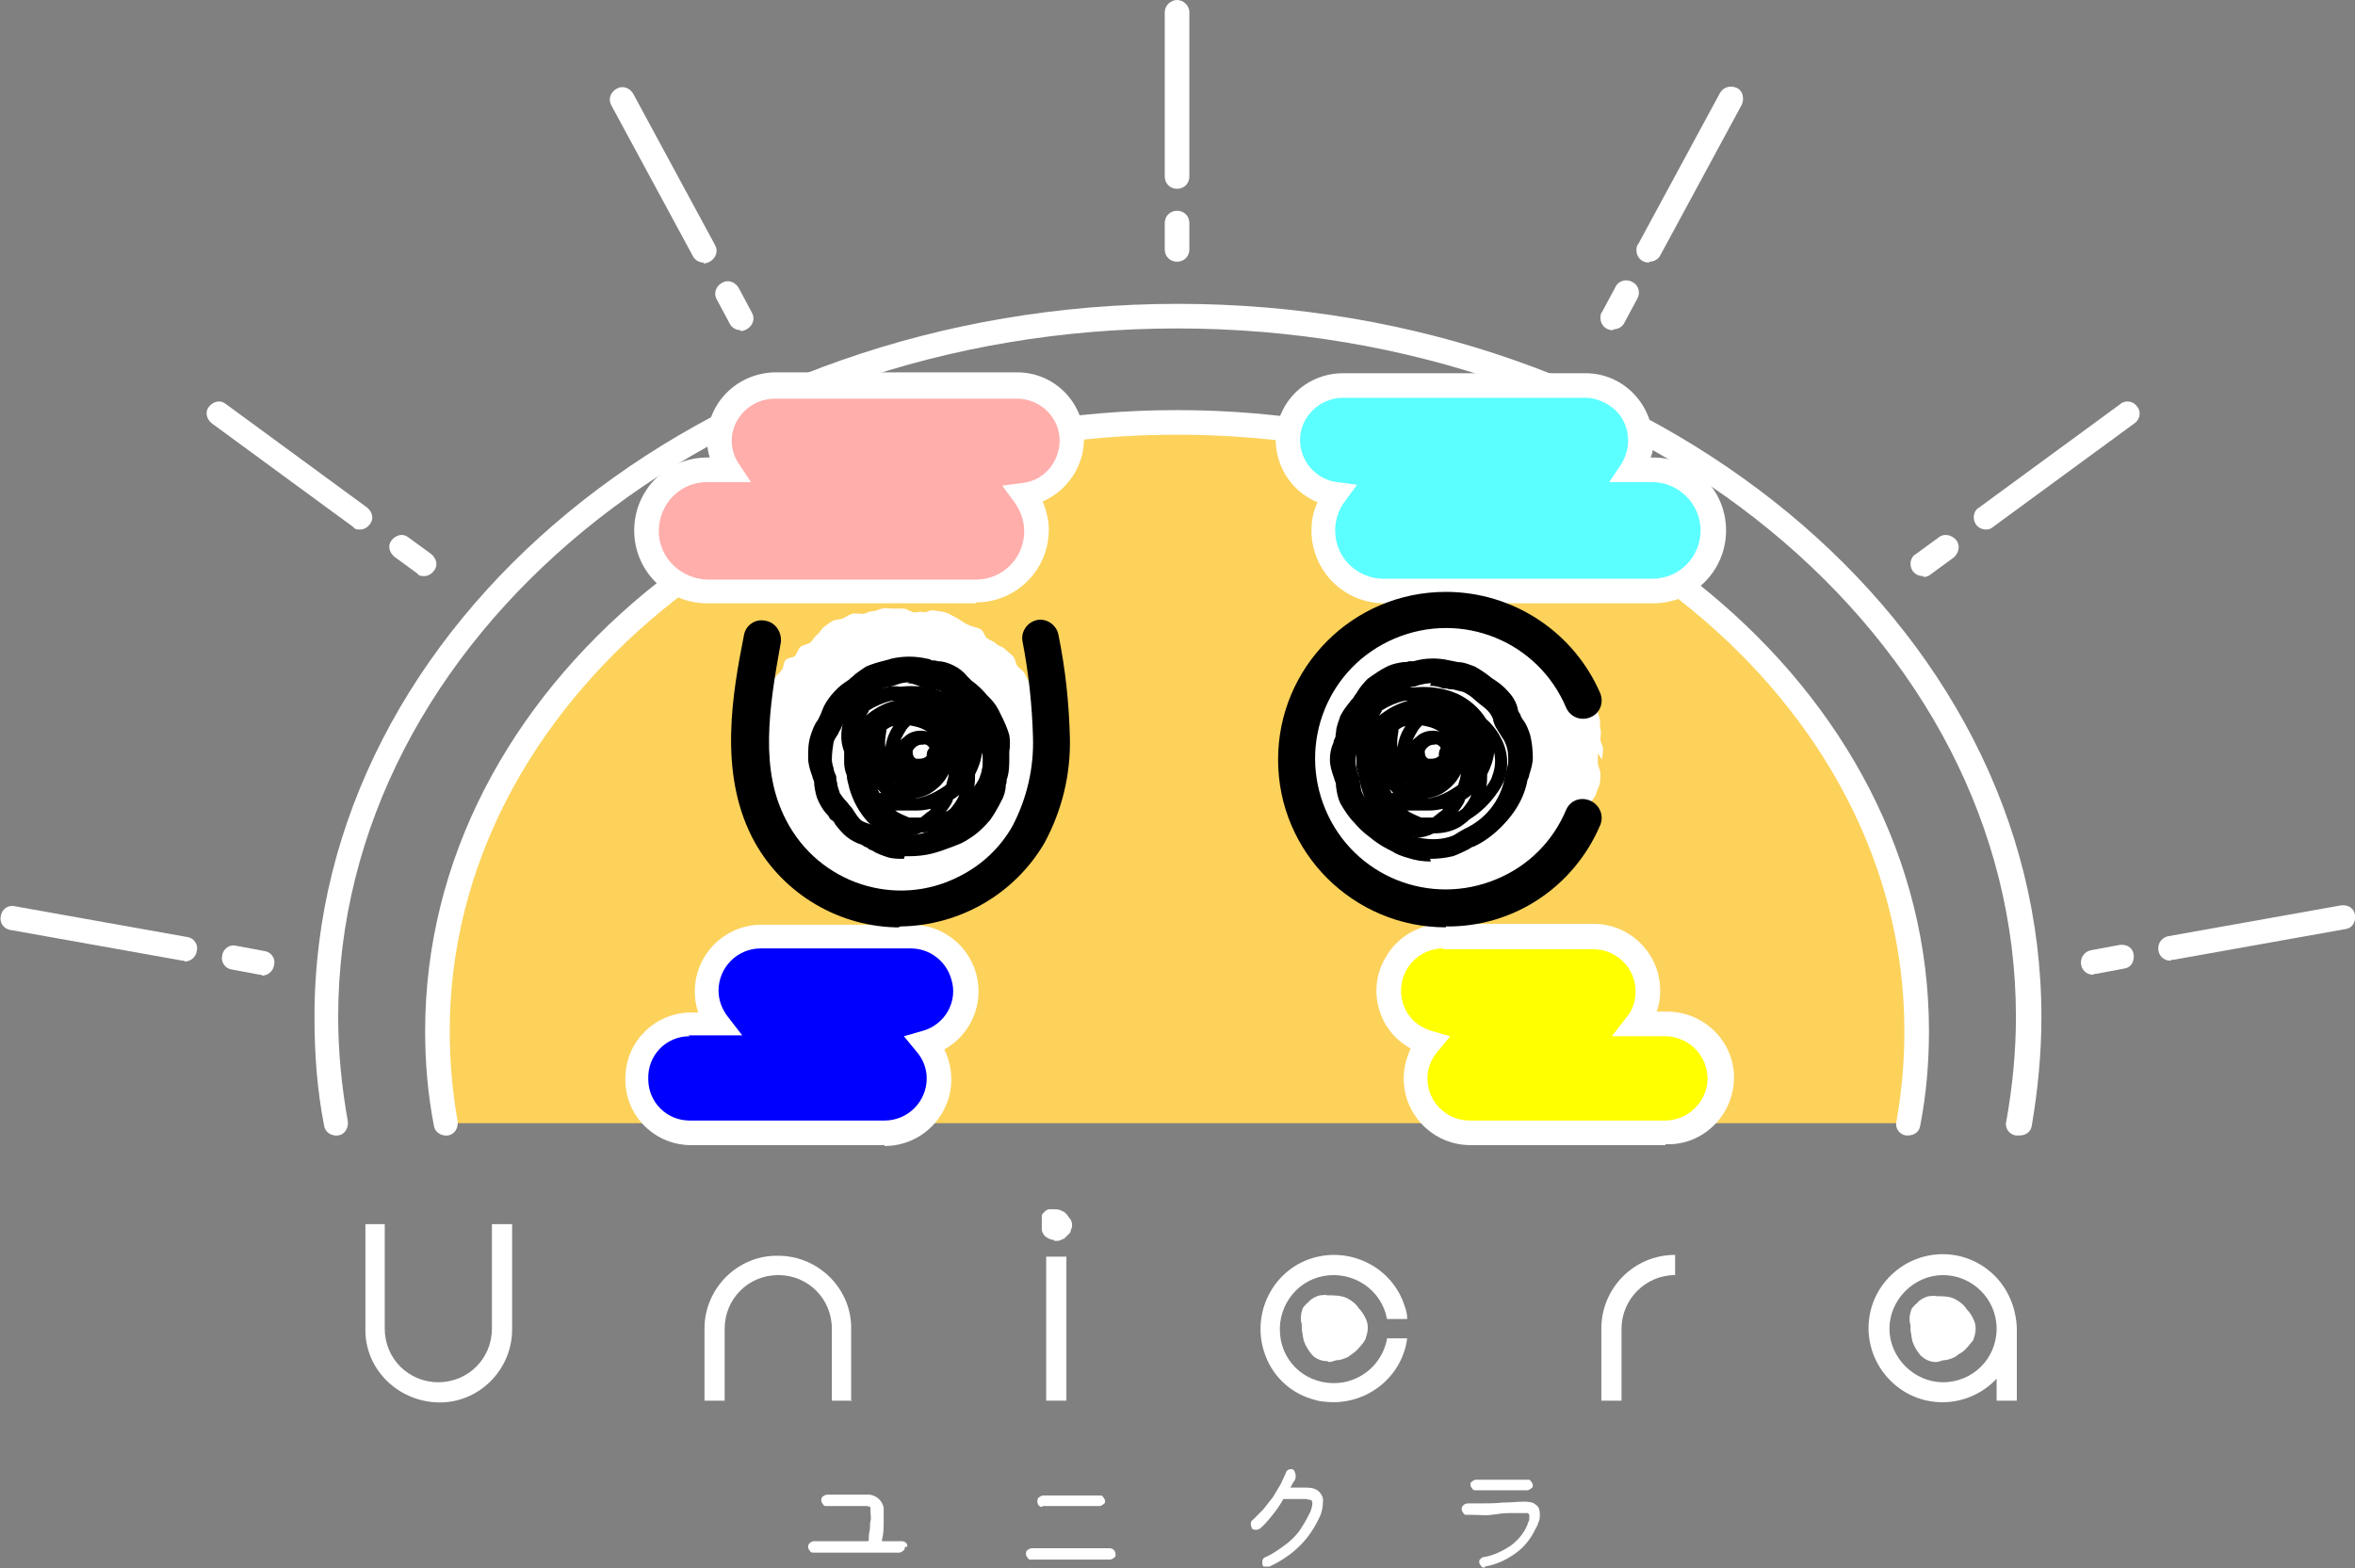
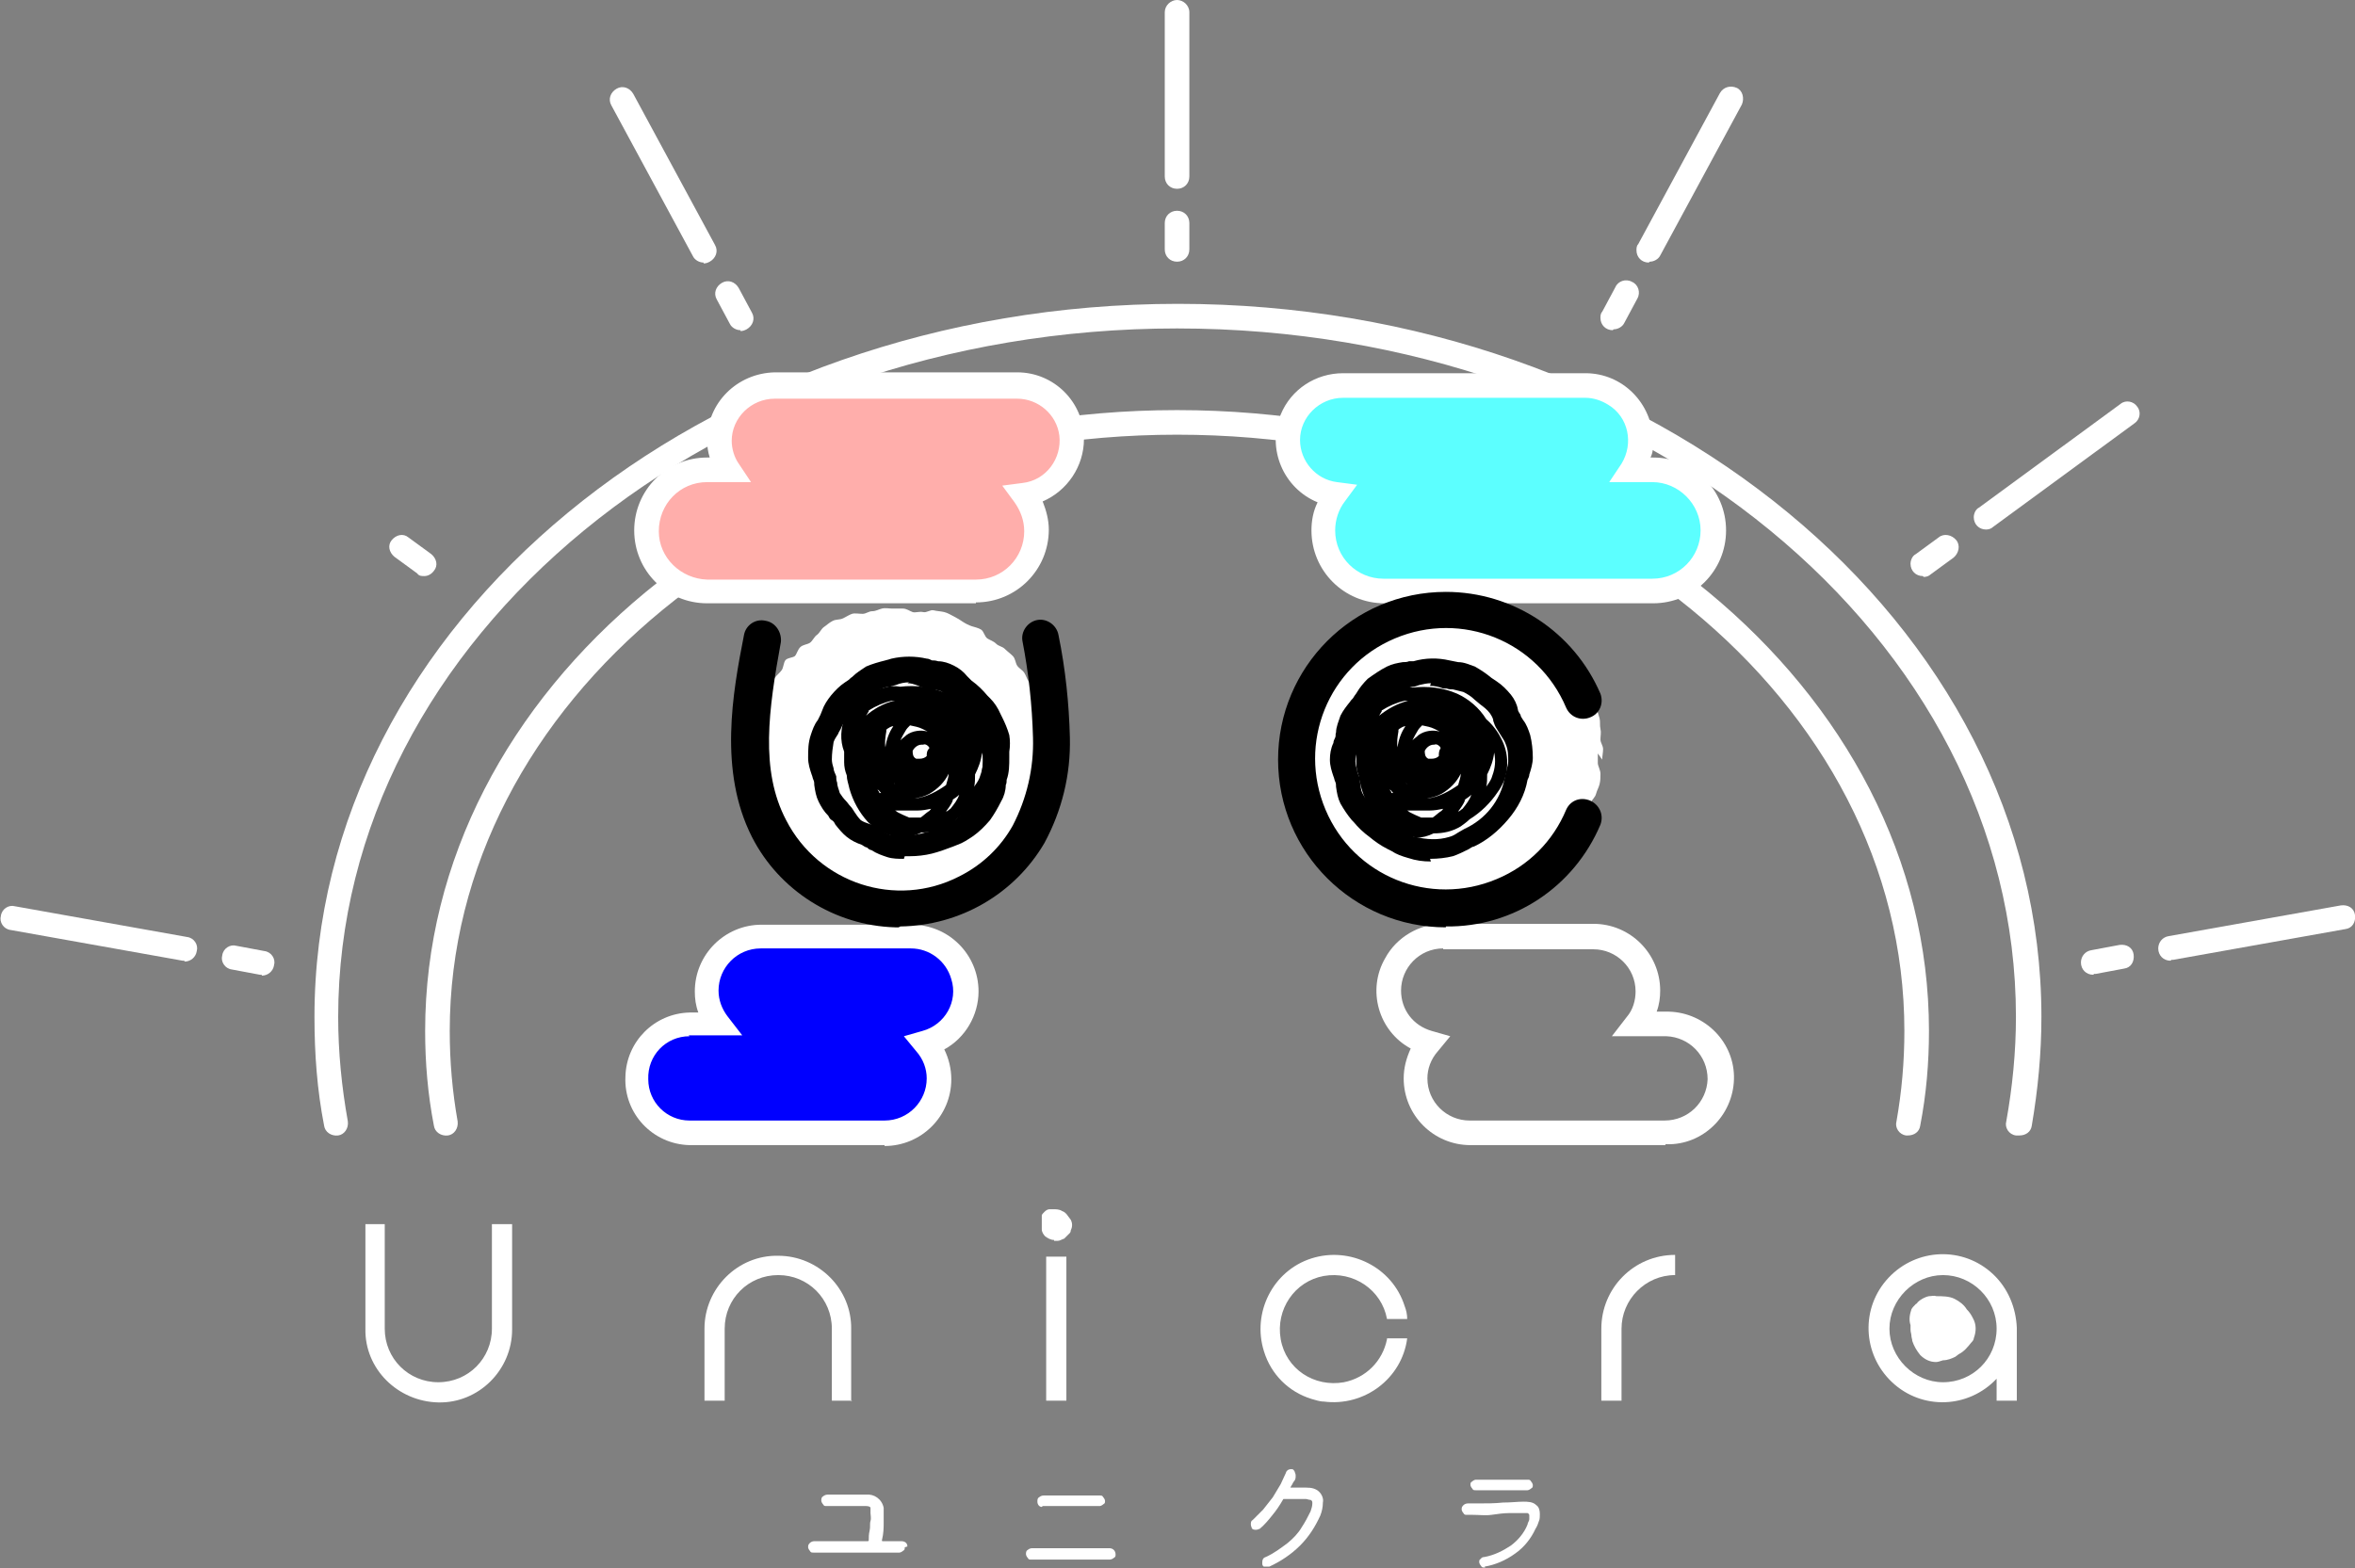
<svg xmlns="http://www.w3.org/2000/svg" id="_グループ_28" data-name="グループ_28" version="1.1" viewBox="0 0 268.1 178.6">
  <rect x="0" y="0" width="268.1" height="178.6" fill="#808080" stroke="none" />
  <defs>
    <style>
      .st0 {
        fill: #ffaeab;
      }

      .st1 {
        fill: blue;
      }

      .st2 {
        fill: #fff;
      }

      .st3 {
        fill: #ff0;
      }

      .st4 {
        fill: #5cffff;
      }

      .st5 {
        fill: #fcd25b;
      }
    </style>
  </defs>
  <g id="_グループ_16" data-name="グループ_16">
    <path id="_パス_101" data-name="パス_101" class="st2" d="M229.8,129.3c0,0-.2,0-.3,0-.8-.1-1.3-.9-1.1-1.6.7-3.9,1.1-7.9,1.1-11.9,0-43.2-42.8-78.4-95.5-78.4S38.5,72.6,38.5,115.8c0,4,.4,8,1.1,11.9.1.8-.4,1.5-1.1,1.6-.8.1-1.5-.4-1.6-1.1-.8-4.1-1.1-8.2-1.1-12.4,0-44.8,44.1-81.2,98.3-81.2s98.3,36.4,98.3,81.2c0,4.2-.4,8.3-1.1,12.4-.1.7-.7,1.1-1.4,1.1" />
-     <path id="_パス_102" data-name="パス_102" class="st5" d="M217.3,127.9c.6-3.5,1-7,1-10.6,0-38.3-37.7-69.3-84.2-69.3s-84.2,31-84.2,69.3c0,3.5.3,7.1,1,10.6" />
    <path id="_パス_103" data-name="パス_103" class="st2" d="M217.3,129.3c0,0-.2,0-.3,0-.8-.1-1.3-.9-1.1-1.6,0,0,0,0,0,0,.6-3.4.9-6.8.9-10.3,0-37.5-37.1-67.9-82.8-67.9s-82.8,30.5-82.8,67.9c0,3.5.3,6.9.9,10.3.1.8-.4,1.5-1.1,1.6-.8.1-1.5-.4-1.6-1.1h0c-.7-3.6-1-7.2-1-10.8,0-39,38.4-70.7,85.6-70.7s85.6,31.7,85.6,70.7c0,3.6-.3,7.2-1,10.8-.1.7-.7,1.1-1.4,1.1" />
    <path id="_パス_104" data-name="パス_104" class="st0" d="M122.1,50.1c0-3.5-2.8-6.3-6.3-6.3h-27.6c-3.4,0-6.3,2.8-6.3,6.2,0,1.2.3,2.4,1,3.4h-2.4c-3.8,0-6.9,3.1-6.9,6.9s3.1,6.9,6.9,6.9h30.6c3.8,0,6.9-3.1,6.9-6.9,0-1.5-.5-2.9-1.4-4.1,3.1-.4,5.4-3,5.4-6.2" />
    <path id="_パス_105" data-name="パス_105" class="st2" d="M111.1,68.7h-30.6c-4.6,0-8.3-3.7-8.3-8.3,0-4.6,3.7-8.3,8.3-8.3h.3c-.2-.6-.3-1.3-.3-2,0-4.2,3.4-7.6,7.7-7.7h27.6c4.2,0,7.6,3.4,7.6,7.6,0,3.1-1.9,5.9-4.7,7.1.4,1,.7,2.1.7,3.2,0,4.6-3.7,8.3-8.3,8.3M80.5,54.9c-3.1,0-5.5,2.5-5.5,5.6,0,3,2.5,5.4,5.5,5.5h30.6c3.1,0,5.5-2.5,5.5-5.5,0-1.2-.4-2.3-1.1-3.3l-1.4-1.9,2.3-.3c2.7-.3,4.5-2.8,4.2-5.4-.3-2.4-2.4-4.2-4.8-4.2h-27.6c-2.7,0-4.9,2.2-4.9,4.8,0,.9.3,1.9.8,2.6l1.4,2.1h-4.9Z" />
    <path id="_パス_106" data-name="パス_106" class="st4" d="M188.2,53.5h-2.4c1.9-2.9,1-6.8-1.9-8.6-1-.6-2.2-1-3.4-1h-27.6c-3.4,0-6.3,2.8-6.3,6.2,0,3.1,2.3,5.8,5.4,6.2-2.3,3.1-1.6,7.4,1.4,9.6,1.2.9,2.6,1.4,4.1,1.4h30.6c3.8,0,6.9-3.1,6.9-6.9s-3.1-6.9-6.9-6.9" />
    <path id="_パス_107" data-name="パス_107" class="st2" d="M188.2,68.7h-30.6c-4.6,0-8.3-3.7-8.3-8.3,0-1.1.2-2.2.7-3.2-3.9-1.6-5.8-6.1-4.2-10,1.2-2.9,4-4.7,7.1-4.7h27.6c4.2,0,7.6,3.4,7.7,7.7,0,.7,0,1.3-.3,1.9h.3c4.6,0,8.3,3.7,8.3,8.3,0,4.6-3.7,8.3-8.3,8.3h0M152.9,45.3c-2.7,0-4.9,2.2-4.9,4.8,0,2.4,1.8,4.5,4.2,4.8l2.3.3-1.4,1.9c-.7.9-1.1,2.1-1.1,3.3,0,3.1,2.5,5.5,5.5,5.5h30.6c3.1,0,5.5-2.5,5.5-5.5,0-3-2.5-5.5-5.5-5.5h-4.9l1.4-2.1c1.4-2.3.8-5.3-1.5-6.7-.8-.5-1.7-.8-2.6-.8h-27.6Z" />
    <path id="_パス_108" data-name="パス_108" class="st2" d="M119,85.8c0,.4,0,.8,0,1.1s.3.8.3,1.2,0,.8-.1,1.2-.3.7-.4,1.1-.5.7-.6,1-.4.7-.5,1-.2.7-.4,1.1-.2.8-.4,1.1-.7.4-.9.8,0,.9-.3,1.2-.8.3-1.1.6-.3.8-.5,1.1-.8.2-1.1.5-.3.9-.6,1.1-.6.5-1,.7-.9,0-1.2.2-.6.6-.9.8-.8,0-1.2.2-.6.6-1,.7-.8,0-1.2,0-.7.4-1.1.4-.8-.4-1.2-.4-.7.5-1.1.5-.8-.5-1.1-.6-.8,0-1.1,0-.8.1-1.2,0-.8,0-1.2,0-.6-.7-.9-.8-.8-.1-1.1-.3-.8-.1-1.1-.3-.6-.5-.9-.7-.8-.2-1.1-.4-.4-.7-.7-.9-.5-.6-.8-.9-.7-.4-1-.7-.6-.5-.8-.8-.2-.8-.4-1.1-.7-.4-.9-.8-.4-.7-.5-1-.4-.7-.5-1,0-.8-.1-1.2-.4-.7-.5-1-.3-.7-.3-1.1.1-.8,0-1.2-.3-.7-.3-1.1-.2-.8-.2-1.1.3-.8.4-1.1,0-.8,0-1.1-.1-.8,0-1.2,0-.8.2-1.2.1-.8.2-1.1.3-.7.5-1.1.3-.7.5-1,.4-.7.6-1,.6-.6.8-.9.2-.8.4-1.1.9-.3,1.1-.5.3-.7.6-1,.8-.3,1.1-.5c.3-.2.5-.7.8-.9s.5-.7.8-.9.6-.5,1-.7.8-.1,1.2-.3.7-.4,1-.5.8,0,1.2,0,.7-.3,1.1-.3.7-.2,1.1-.3.8,0,1.2,0,.8,0,1.2,0,.8.3,1.1.4.8-.1,1.2,0,.8-.3,1.2-.2.8.1,1.2.2.7.3,1.1.5.7.4,1,.6.7.4,1,.5.8.2,1.1.4.4.8.7,1,.7.3,1,.6.7.3,1,.6.6.5.9.8.3.8.5,1.1.6.5.8.8.3.7.5,1,.8.4,1,.8.3.7.5,1.1,0,.8.2,1.2.3.7.4,1.1,0,.8.1,1.2,0,.8,0,1.2.3.7.3,1.1-.1.8-.1,1.2" />
    <path id="_パス_109" data-name="パス_109" class="st2" d="M41.5,139.4h2.3v11.9c0,3.4,2.7,6.1,6.1,6.1s6.1-2.7,6.1-6.1v-11.9h2.3v12c0,4.6-3.8,8.4-8.4,8.3s-8.4-3.8-8.3-8.4v-11.9Z" />
    <path id="_パス_110" data-name="パス_110" class="st2" d="M97,159.5h-2.3v-8.2c0-3.4-2.7-6.1-6.1-6.1s-6.1,2.7-6.1,6.1v8.2h-2.3v-8.2c0-4.6,3.8-8.4,8.4-8.3,4.6,0,8.4,3.8,8.3,8.4v8.2Z" />
    <rect id="_長方形_18" data-name="長方形_18" class="st2" x="119.1" y="143.1" width="2.3" height="16.4" />
    <path id="_パス_111" data-name="パス_111" class="st2" d="M157.9,152.4h2.3c-.6,4.6-4.9,7.8-9.5,7.2-.5,0-1-.2-1.4-.3-2.6-.8-4.6-2.8-5.4-5.4-1.4-4.4,1-9.2,5.4-10.6,4.4-1.4,9.2,1,10.6,5.4.2.5.3,1,.3,1.5h-2.3c-.6-3.3-3.8-5.5-7.2-4.9-3.3.6-5.5,3.8-4.9,7.2s3.8,5.5,7.2,4.9c2.5-.5,4.4-2.4,4.9-4.9" />
    <path id="_パス_112" data-name="パス_112" class="st2" d="M190.7,142.9v2.3c-3.4,0-6.1,2.8-6.1,6.1v8.2h-2.3v-8.2c0-4.6,3.7-8.4,8.4-8.4" />
    <path id="_パス_113" data-name="パス_113" class="st2" d="M229.6,159.5h-2.3v-2.5c-3.2,3.4-8.5,3.6-11.9.4-3.4-3.2-3.6-8.5-.4-11.9,3.2-3.4,8.5-3.6,11.9-.4,1.7,1.6,2.6,3.8,2.7,6.1v8.2ZM227.3,151.3c0-3.4-2.8-6.1-6.1-6.1s-6.1,2.8-6.1,6.1,2.8,6.1,6.1,6.1h0c3.4,0,6.1-2.7,6.1-6.1,0,0,0,0,0,0" />
    <path id="_パス_114" data-name="パス_114" class="st2" d="M103,176.2c0,.2,0,.3-.2.4-.1.1-.3.2-.4.2-.4,0-.8,0-1.4,0s-1.2,0-1.9,0-1.4,0-2.2,0-1.4,0-2.1,0-.8,0-1.2,0c-.4,0-.7,0-1,0-.2,0-.3,0-.4-.2-.1-.1-.2-.3-.2-.4,0-.2,0-.3.2-.5.1-.1.3-.2.5-.2.3,0,.5,0,.9,0h1.1c.6,0,1.3,0,2,0,.7,0,1.4,0,2.1,0,0,0,.1,0,.1-.1,0-.3,0-.7.1-1.1s0-.8.1-1.1,0-.7,0-.9c0-.2,0-.4,0-.6,0-.1-.2-.2-.5-.2h0s0,0-.1,0c-.2,0-.5,0-.9,0s-.9,0-1.3,0-1,0-1.4,0h-.4c-.1,0-.2,0-.4,0-.2,0-.3,0-.4-.2-.1-.1-.2-.3-.2-.4,0-.2,0-.4.2-.5.1-.1.3-.2.5-.2.1,0,.3,0,.4,0h.5c.4,0,.8,0,1.3,0,.4,0,.8,0,1.2,0,.4,0,.6,0,.8,0,0,0,0,0,.1,0,0,0,0,0,.1,0,.9-.1,1.8.5,2,1.5,0,.2,0,.3,0,.5,0,.3,0,.7,0,1.2,0,.5,0,1.2-.2,2h0c0,.1,0,.1.1.1h1.2c.4,0,.7,0,.9,0,.4,0,.7.2.7.6,0,0,0,0,0,0" />
    <path id="_パス_115" data-name="パス_115" class="st2" d="M117.4,177.6c-.2,0-.3,0-.4-.2-.1-.1-.2-.3-.2-.4,0-.2,0-.4.2-.5.1-.1.3-.2.5-.2.3,0,.7,0,1.1,0s.9,0,1.4,0,1.1,0,1.7,0,1.2,0,1.7,0,1.1,0,1.6,0,.9,0,1.3,0c.4,0,.7.3.7.7,0,.2,0,.3-.2.4-.1.1-.3.2-.5.2-1.5,0-2.8,0-3.9,0-1.2,0-2.2,0-3.1,0s-.8,0-1.1,0-.7,0-1,0M118.6,171.6c-.3,0-.5-.3-.5-.6,0-.2,0-.4.2-.5.1-.1.3-.2.5-.2.5,0,1,0,1.6,0s1.1,0,1.7,0h1.7c.5,0,1,0,1.4,0,.2,0,.3,0,.4.2.1.1.2.3.2.4,0,.2,0,.3-.2.4-.1.1-.3.2-.4.2-.4,0-.9,0-1.4,0s-1.1,0-1.7,0-1.2,0-1.7,0-.6,0-.9,0-.5,0-.8,0" />
    <path id="_パス_116" data-name="パス_116" class="st2" d="M146.9,169.4s0,0,0,0c0,0,0,0,.1,0h1.7c.6,0,1.1.1,1.5.5.3.3.5.8.4,1.2,0,.5-.1,1-.3,1.5-.6,1.3-1.3,2.4-2.3,3.4-1,1-2.2,1.8-3.5,2.4-.2,0-.4,0-.6,0-.1,0-.2-.2-.2-.3,0,0,0-.2,0-.2,0-.3.1-.5.4-.6.9-.4,1.7-1,2.5-1.6.6-.5,1.2-1.1,1.6-1.8.4-.6.7-1.2,1-1.8.1-.3.2-.6.2-.9,0-.2,0-.3-.2-.4-.2,0-.4-.1-.5-.1h-2.4c0,0-.1,0-.2,0-.4.7-.8,1.3-1.3,1.9-.4.5-.9,1.1-1.4,1.5-.1,0-.2.1-.4.1-.2,0-.4,0-.5-.2,0-.1-.1-.2-.1-.4,0-.2,0-.4.2-.5.4-.4.8-.8,1.2-1.2.4-.5.7-.9,1.1-1.4.3-.5.6-1,.9-1.5.2-.4.4-.9.6-1.3,0-.1.1-.2.2-.3,0,0,.2-.1.3-.1,0,0,0,0,.1,0,0,0,0,0,.1,0,.1,0,.2.1.3.3,0,.1.1.2.1.4,0,0,0,.2,0,.2,0,.2-.1.4-.2.5s-.2.4-.3.5" />
    <path id="_パス_117" data-name="パス_117" class="st2" d="M169.1,178.5s0,0-.1,0c-.2,0-.3,0-.4-.2-.1-.1-.2-.3-.2-.4,0-.2,0-.3.2-.4,0-.1.2-.2.4-.2,1.1-.2,2.1-.7,3-1.3.8-.6,1.5-1.4,1.9-2.4,0-.2.2-.4.2-.6,0-.1,0-.2,0-.4,0-.1,0-.2-.2-.3-.2,0-.4,0-.7,0-.4,0-.8,0-1.4,0s-1.3.1-2,.2-1.4,0-2.2,0-.2,0-.3,0c0,0-.2,0-.3,0-.2,0-.3,0-.4-.2-.1-.1-.2-.3-.2-.4,0-.2,0-.3.2-.5.1-.1.3-.2.5-.2.2,0,.4,0,.6,0s.4,0,.5,0c1,0,2,0,2.9-.1.9,0,1.7-.1,2.3-.1.5,0,1.1,0,1.5.4.3.2.4.6.4,1,0,.3,0,.6-.1.8-.1.3-.2.6-.4.9-.5,1.1-1.3,2.1-2.3,2.8-1.1.8-2.3,1.3-3.5,1.5M173.9,169.7h-5.9c-.2,0-.3,0-.4-.2-.1-.1-.2-.3-.2-.4,0-.2,0-.3.2-.4.1-.1.3-.2.4-.2h5.9c.2,0,.3,0,.4.2.1.1.2.3.2.4,0,.2,0,.3-.2.4-.1.1-.3.2-.4.2" />
    <path id="_パス_118" data-name="パス_118" class="st1" d="M103.7,106.6h-17.1c-3.4,0-6.2,2.7-6.2,6.1,0,1.4.5,2.7,1.3,3.8h-3.3c-3.4,0-6.2,2.8-6.2,6.2s2.8,6.2,6.2,6.2h22.2c3.4,0,6.2-2.7,6.2-6.1,0-1.5-.5-3-1.5-4.1,3.3-.9,5.3-4.3,4.4-7.6-.7-2.7-3.2-4.6-6-4.6" />
    <path id="_パス_119" data-name="パス_119" class="st2" d="M100.7,130.4h-22.2c-4.2-.1-7.5-3.6-7.3-7.8.1-4,3.3-7.2,7.3-7.3h1c-.3-.8-.4-1.6-.4-2.4,0-4.2,3.4-7.6,7.6-7.6h17.1c4.2,0,7.6,3.4,7.6,7.6,0,2.7-1.5,5.3-3.9,6.6.5,1,.8,2.2.8,3.4,0,4.2-3.4,7.6-7.6,7.6M78.5,118c-2.7,0-4.8,2.2-4.7,4.9,0,2.6,2.1,4.7,4.7,4.7h22.2c2.7,0,4.8-2.2,4.8-4.8,0-1.1-.4-2.2-1.2-3.1l-1.4-1.7,2.1-.6c2.6-.7,4.1-3.4,3.3-5.9-.6-2.1-2.5-3.5-4.6-3.5h-17.1c-2.7,0-4.8,2.2-4.8,4.8,0,1.1.4,2.1,1,2.9l1.7,2.2h-6.1Z" />
-     <path id="_パス_120" data-name="パス_120" class="st3" d="M189.6,116.6h-3.3c2.1-2.7,1.6-6.6-1.1-8.7-1.1-.9-2.4-1.3-3.8-1.3h-17.1c-3.4,0-6.2,2.8-6.2,6.2,0,2.8,1.9,5.3,4.6,6-2.2,2.6-2,6.5.6,8.7,1.1,1,2.6,1.5,4.1,1.5h22.2c3.4,0,6.2-2.8,6.2-6.2s-2.8-6.2-6.2-6.2" />
    <path id="_パス_121" data-name="パス_121" class="st2" d="M189.6,130.4h-22.2c-4.2,0-7.6-3.4-7.6-7.6,0-1.2.3-2.3.8-3.4-3.7-2-5-6.7-2.9-10.3,1.3-2.4,3.9-3.9,6.6-3.9h17.1c4.2,0,7.6,3.4,7.6,7.6h0c0,.8-.1,1.6-.4,2.4h1c4.2-.1,7.7,3.2,7.8,7.3.1,4.2-3.2,7.7-7.3,7.8-.2,0-.3,0-.5,0M164.3,108c-2.7,0-4.8,2.2-4.8,4.8,0,2.2,1.4,4,3.5,4.6l2.1.6-1.4,1.7c-.8.9-1.2,2-1.2,3.1,0,2.7,2.2,4.8,4.8,4.8h22.2c2.7,0,4.8-2.1,4.9-4.7,0-2.7-2.1-4.8-4.7-4.9,0,0,0,0-.1,0h-6.1l1.7-2.2c.7-.8,1-1.9,1-2.9,0-2.7-2.2-4.8-4.8-4.8h-17.1Z" />
    <path id="_パス_122" data-name="パス_122" class="st2" d="M113.4,86.5c0,.4,0,.8,0,1.2,0,.4,0,.8,0,1.2,0,.4-.2.8-.3,1.2-.2.4-.4.7-.6,1.1-.2.3-.5.6-.8.9-.2.3-.5.6-.8.9-.3.3-.5.6-.8.9-.3.3-.6.6-.9.8-.4.2-.7.3-1.1.4-.4.2-.6.6-1,.7-.4,0-.8.1-1.2.1-.4.2-.8.3-1.1.4-.4,0-.8,0-1.2-.1-.4,0-.8.3-1.2.2-.4,0-.8-.1-1.2-.2-.4,0-.7-.5-1.1-.6-.4,0-.8-.2-1.2-.3-.3-.2-.7-.5-1-.7-.4-.2-.7-.4-1.1-.6-.3-.3-.5-.6-.8-.9-.3-.3-.6-.6-.9-.9-.2-.3-.2-.8-.4-1.2s-.6-.6-.8-1,0-.8,0-1.2c-.1-.4-.2-.8-.3-1.2,0-.4-.2-.8-.2-1.2,0-.4,0-.8,0-1.2,0-.4.4-.7.5-1.1,0-.4.2-.8.3-1.2.1-.4.2-.8.4-1.2.2-.3.5-.7.7-1,.2-.4.4-.7.6-1,.3-.3.6-.5,1-.7.3-.2.6-.5,1-.7.6-.5,1.3-1,2-1.3.4,0,.8-.1,1.2-.2.4-.2.8-.3,1.1-.4.8,0,1.6,0,2.4,0,.4.1.8.2,1.2.4.8.1,1.6.4,2.3.7.3.2.6.5.9.8.4.2.7.4,1,.6.3.2.6.5.9.8.2.3.4.7.6,1.1.2.3.5.6.7,1,.2.3.4.7.6,1,.3.7.6,1.5.7,2.3,0,.4-.1.8-.2,1.2" />
    <path id="_パス_123" data-name="パス_123" d="M102.9,97.8c-.6,0-1.3,0-1.9-.2-.6-.2-1.2-.4-1.8-.8-.2,0-.4-.2-.5-.3-.2,0-.4-.2-.6-.3-.6-.2-1.2-.5-1.7-.9-.5-.4-.9-.9-1.3-1.4-.1-.2-.2-.4-.4-.5s-.3-.3-.4-.5c-.5-.5-.8-1-1.1-1.6-.3-.6-.4-1.2-.5-1.9,0-.2,0-.4-.1-.6s-.1-.4-.2-.6c-.2-.6-.4-1.2-.4-1.9,0-.9,0-1.7.3-2.6.2-.6.4-1.2.8-1.7.1-.2.2-.4.3-.6l.2-.5c.2-.6.6-1.2,1-1.7.5-.6,1-1.1,1.6-1.5l.3-.2c.2-.1.3-.3.5-.4.5-.5,1-.8,1.6-1.2.7-.3,1.4-.5,2.2-.7l.7-.2c1.3-.3,2.7-.3,4,0,.2,0,.4.1.6.2.2,0,.4,0,.7.1.6,0,1.2.2,1.8.5.6.3,1.1.7,1.5,1.2.2.2.3.3.5.5.7.5,1.3,1.1,1.8,1.7l.3.3c.5.5.9,1.1,1.2,1.8l.2.4c.3.6.6,1.3.8,2,.1.6.1,1.3,0,1.9,0,.2,0,.5,0,.7,0,.8,0,1.7-.3,2.5,0,.2,0,.4-.1.6,0,.6-.2,1.3-.5,1.8-.4.8-.8,1.5-1.3,2.2-.6.7-1.2,1.3-1.9,1.8-.6.4-1.2.8-1.8,1l-.5.2c-.8.3-1.6.6-2.4.8-.8.2-1.7.3-2.5.3h-.6M103.5,77.7c-.5,0-1,.1-1.5.3l-.7.2c-.5,0-1.1.3-1.6.5-.4.2-.7.4-1,.7-.2.2-.4.3-.6.5l-.3.2c-.4.3-.8.6-1.1,1-.2.3-.4.7-.6,1.1l-.3.6c-.1.3-.3.5-.4.8-.2.3-.4.6-.5.9-.1.6-.2,1.3-.2,2,0,.3.1.7.2,1,0,.3.2.6.3.9,0,.2,0,.5.1.7,0,.4.2.8.3,1.2.2.3.4.6.7.9.2.2.3.4.5.6s.3.4.5.7c.2.3.4.6.7.9.3.2.6.3.9.4.3.1.6.2.8.4.2.1.4.2.7.4.3.2.7.4,1.1.5.5,0,1.1.1,1.6,0h.3c.6,0,1.3-.1,1.9-.3.6-.1,1.2-.3,1.8-.6l.5-.2c.4-.2.8-.4,1.2-.7.5-.4,1-.8,1.4-1.3.4-.5.7-1.1,1-1.7.1-.3.2-.7.3-1.1,0-.3,0-.5.2-.8.1-.6.2-1.3.2-1.9,0-.3,0-.6,0-.9,0-.3,0-.7,0-1-.1-.5-.3-.9-.6-1.4l-.2-.4c-.2-.4-.5-.8-.9-1.2l-.3-.3c-.4-.5-.9-.9-1.4-1.3-.3-.2-.5-.4-.7-.7-.2-.2-.5-.5-.7-.6-.3-.1-.7-.2-1-.2-.3,0-.6,0-.9-.2-.3,0-.6-.2-.9-.3-.3-.1-.6-.2-1-.2" />
    <path id="_パス_124" data-name="パス_124" class="st2" d="M181.9,85.8c0,.4,0,.8,0,1.1s.3.8.3,1.2,0,.8-.1,1.2-.3.7-.4,1.1-.5.7-.6,1-.4.7-.5,1-.2.7-.4,1.1-.2.8-.4,1.1-.7.4-.9.8,0,.9-.3,1.2-.8.3-1.1.6-.3.8-.5,1.1-.8.2-1.1.5-.3.9-.6,1.1-.6.5-1,.7-.9,0-1.2.2-.6.6-.9.8-.8,0-1.2.2-.6.6-1,.7-.8,0-1.2,0-.7.4-1.1.4-.8-.4-1.2-.4-.7.5-1.1.5-.8-.5-1.1-.6-.8,0-1.1,0-.8.1-1.2,0-.8,0-1.2,0-.6-.7-.9-.8-.8-.1-1.1-.3-.8-.1-1.1-.3-.6-.5-.9-.7-.8-.2-1.1-.4-.4-.7-.7-.9-.5-.6-.8-.9-.7-.4-1-.7-.6-.5-.8-.8-.2-.8-.4-1.1-.7-.4-.9-.8-.4-.7-.5-1-.4-.7-.5-1,0-.8-.1-1.2-.4-.7-.5-1-.3-.7-.3-1.1.1-.8,0-1.2-.3-.7-.3-1.1-.2-.8-.2-1.1.3-.8.4-1.1,0-.8,0-1.1-.1-.8,0-1.2,0-.8.2-1.2.1-.8.2-1.1.3-.7.5-1.1.3-.7.5-1,.4-.7.6-1,.6-.6.8-.9.2-.8.4-1.1.9-.3,1.1-.5.3-.7.6-1,.8-.3,1.1-.5.5-.7.8-.9.5-.7.8-.9.6-.5,1-.7.8-.1,1.2-.3.7-.4,1-.5.8,0,1.2,0,.7-.3,1.1-.3.7-.2,1.1-.3.8,0,1.2,0,.8,0,1.2,0,.8.3,1.1.4.8-.1,1.2,0,.8-.3,1.2-.2.8.1,1.2.2.7.3,1.1.5.7.4,1,.6.7.4,1,.5.8.2,1.1.4.4.8.7,1,.7.3,1,.6c.3.2.7.3,1,.6s.6.5.9.8.3.8.5,1.1.6.5.8.8.3.7.5,1,.8.4,1,.8.3.7.5,1.1,0,.8.2,1.2.3.7.4,1.1,0,.8.1,1.2,0,.8,0,1.2.3.7.3,1.1-.1.8-.1,1.2" />
    <path id="_パス_125" data-name="パス_125" class="st2" d="M173.1,86.5c0,.4-.3.8-.3,1.2-.1,1.2-.5,2.4-1.1,3.4-.2.4-.4.7-.6,1-.2.3-.3.8-.6,1.1-.3.3-.5.6-.8.9-.3.3-.7.5-1,.7-.4.2-.7.3-1.1.5-.7.3-1.5.6-2.2.8-.4.1-.8.2-1.2.3-.4,0-.8,0-1.2-.1-.4,0-.8.3-1.2.2-.4-.1-.8-.3-1.1-.5-.4,0-.8,0-1.2-.1-.4-.2-.7-.4-1-.7-.4-.2-.9-.2-1.2-.4-.3-.2-.7-.5-1-.7-.3-.3-.4-.8-.7-1.1-.3-.3-.6-.5-.9-.8-.2-.4-.4-.7-.5-1.1-.2-.3-.5-.7-.7-1-.1-.4-.2-.8-.2-1.2-.1-.4-.3-.8-.4-1.2,0-.4.2-.8.2-1.2s-.3-.8-.2-1.2.4-.7.5-1.1c0-.4.2-.8.3-1.1.1-.4.2-.8.4-1.2.1-.4.3-.8.5-1.1.2-.3.7-.5,1-.8.2-.3.5-.6.8-.9.3-.3.6-.6.9-.9.4-.2.7-.4,1.1-.5.3-.2.7-.4,1-.6.4,0,.8-.1,1.2-.2.4,0,.8-.1,1.2-.1.4,0,.8-.2,1.2-.2.4,0,.8,0,1.2,0,.4.1.8.2,1.1.4.4,0,.8,0,1.2.2.7.3,1.5.7,2.1,1.1.3.3.6.6.8.9.6.5,1.2,1.1,1.7,1.7.2.4.3.7.5,1.1.2.3.4.7.6,1,.2.4.3.7.4,1.1,0,.4,0,.8,0,1.2,0,.4.4.8.4,1.2" />
    <path id="_パス_126" data-name="パス_126" d="M162.9,98.1c-.9,0-1.7-.1-2.6-.4-.7-.2-1.3-.4-1.9-.8l-.4-.2c-.8-.4-1.5-.9-2.1-1.4-.7-.5-1.3-1.1-1.8-1.7l-.2-.2c-.5-.6-.9-1.2-1.3-1.9-.3-.6-.4-1.2-.5-1.9,0-.2,0-.4-.1-.6s-.1-.4-.2-.6c-.2-.6-.4-1.2-.4-1.9,0-.6.1-1.3.4-1.9,0-.2.1-.4.2-.6s0-.4.1-.6c0-.6.3-1.3.5-1.9.3-.6.7-1.1,1.1-1.6.1-.2.3-.3.4-.5.1-.2.3-.4.4-.6.3-.5.7-1,1.2-1.5.7-.5,1.4-1,2.2-1.4.6-.3,1.2-.4,1.8-.5.2,0,.5,0,.7-.1h.5c1.4-.4,2.8-.4,4.1-.1l1,.2c.7,0,1.3.3,1.9.5.7.4,1.3.8,1.9,1.3l.6.4c.6.4,1.1.9,1.6,1.5.4.5.7,1.1.8,1.7,0,.2.2.4.3.6,0,.2.2.4.3.6.4.5.6,1.1.8,1.7.2.8.3,1.7.3,2.6,0,.6-.2,1.3-.4,1.9,0,.2-.1.4-.2.6-.3,1.7-1.1,3.2-2.2,4.5-1.1,1.3-2.4,2.4-3.9,3.1-.2,0-.4.2-.6.3-.6.3-1.2.6-1.8.8-.8.2-1.7.3-2.6.3M162.9,77.8c-.4,0-.9.1-1.3.2l-.6.2c-.3,0-.6.1-.9.2-.3,0-.7.1-1,.2-.6.3-1.1.6-1.7,1.1-.2.2-.5.5-.6.8-.2.3-.3.5-.5.8-.2.2-.3.4-.5.6-.3.3-.5.6-.7,1-.1.4-.2.7-.3,1.1,0,.3,0,.5-.1.8s-.1.5-.2.8c-.1.4-.2.7-.2,1.1,0,.3.1.7.2,1,0,.3.2.6.3.9,0,.2,0,.5.1.8,0,.4.1.8.3,1.1.3.5.6.9.9,1.3l.2.3c.4.5.9.9,1.4,1.3.5.4,1,.8,1.6,1.1l.5.3c.4.2.8.4,1.3.5,1.3.3,2.6.4,3.9,0,.4-.1.7-.3,1-.5.2-.1.5-.3.7-.4,2.4-1.1,4.1-3.2,4.6-5.8,0-.3.2-.6.2-.9.1-.3.2-.7.2-1,0-.7,0-1.3-.3-2-.1-.3-.3-.6-.5-.9-.2-.3-.3-.5-.5-.8s-.3-.6-.4-.9c0-.3-.2-.6-.4-.9-.3-.4-.7-.7-1.1-1l-.6-.5c-.4-.4-.9-.7-1.3-.9-.4-.1-.8-.2-1.2-.3-.2,0-.5,0-.7-.1h-.4c-.5-.2-1-.3-1.5-.3" />
    <path id="_パス_127" data-name="パス_127" d="M164.6,105.6c-10.5,0-19.1-8.5-19.1-19.1,0-10.5,8.5-19.1,19.1-19.1,7.7,0,14.6,4.6,17.6,11.6.4,1.1-.1,2.3-1.2,2.7-1,.4-2.2,0-2.7-1.1-3.2-7.6-11.9-11.1-19.5-7.9s-11.1,11.9-7.9,19.5c3.2,7.6,11.9,11.1,19.5,7.9,3.6-1.5,6.4-4.3,7.9-7.9.5-1.1,1.7-1.5,2.8-1,1,.5,1.5,1.6,1.1,2.7-3,7.1-9.9,11.7-17.6,11.6" />
    <path id="_パス_128" data-name="パス_128" d="M102.3,105.6c-.1,0-.3,0-.4,0-6.9-.2-13.2-4.2-16.3-10.3-3.8-7.5-2.2-16.4-.9-23,.2-1.1,1.3-1.9,2.5-1.6,1.1.2,1.8,1.3,1.7,2.4-1.4,7.7-2.4,14.6.6,20.3,3.7,7.2,12.5,10.1,19.7,6.4,2.6-1.3,4.7-3.3,6.1-5.8,1.6-3.1,2.4-6.5,2.3-10-.1-3.7-.5-7.4-1.2-11-.2-1.1.6-2.2,1.7-2.4,1.1-.2,2.2.6,2.4,1.7h0c.8,3.9,1.2,7.8,1.3,11.7.1,4.2-.9,8.3-2.9,12-3.4,5.8-9.6,9.4-16.4,9.5" />
    <path id="_パス_129" data-name="パス_129" d="M161,95.3c-1.5,0-2.9-.7-3.9-1.7-1-1.1-1.7-2.4-2.1-3.8-.1-.5-.3-1-.3-1.4-.2-.5-.3-1-.3-1.5,0-.4,0-.8,0-1.2-.5-1.3-.4-2.7.1-4,.3-.5.6-.9,1.1-1.3.2-.2.4-.3.6-.5.8-.8,1.7-1.3,2.8-1.5.6-.2,1.2-.2,1.8-.1,1.7-.2,3.5,0,5.1.7,1.3.6,2.5,1.6,3.3,2.9.7.6,1.3,1.4,1.7,2.2.8,1.5.9,3.3.3,4.9-.2.4-.4.8-.7,1.2-.8,1.2-1.9,2.3-3.2,3.1-.3.3-.6.5-1,.8-1,.6-2,.8-3.1.8-.6.3-1.3.5-2,.5h-.2M161.9,93.1c.4,0,.8,0,1.2,0,.3-.2.6-.5.9-.7.1,0,.2-.2.3-.3-.5.1-1,.2-1.6.2-.2,0-.4,0-.6,0-.6,0-1.3,0-1.9,0,0,0,.2.1.3.2.4.2.8.4,1.3.6M166.8,91.1c-.2.5-.5.9-.8,1.3.2,0,.3-.2.5-.3.4-.5.8-1,1-1.6-.2.2-.5.4-.8.6M162.3,90.9c.1,0,.3,0,.4,0,1.2-.2,2.3-.8,3.3-1.5.1-.4.3-.9.3-1.3-.5,1-1.2,1.7-2.2,2.3-.6.3-1.2.5-1.8.5M158.4,90.3c0,0,.1,0,.2,0-.1-.1-.2-.3-.4-.4,0,0,.1.2.2.3M169.3,88.3c0,.4,0,.9-.1,1.3,0,0,.1-.2.2-.3.2-.3.4-.6.5-1,.3-.8.4-1.7.2-2.6-.1.9-.4,1.7-.8,2.5M159.8,89.1c.1,0,.3.1.4.2,0,0,0,0-.1-.1,0,0-.2,0-.3,0M167.8,86.9c0,.1,0,.2,0,.4,0,0,0,0,0-.1,0,0,0-.2,0-.2M163.2,84.8h0c-.4,0-.8.3-1,.7,0,.3,0,.7.4.9.1,0,.2,0,.4,0,.3,0,.6-.1.8-.3,0-.3,0-.6.2-.9,0,0,0-.1-.1-.2-.2-.2-.4-.3-.6-.2M159.2,83.1c0,0,0,.2,0,.2-.1.6-.2,1.2-.1,1.8.1-.8.4-1.7.9-2.4-.3,0-.5.2-.7.3M161.9,82.6c-.2.2-.4.4-.5.6-.2.3-.4.7-.6,1.1.2-.2.5-.4.7-.6.7-.5,1.6-.6,2.4-.4-.2-.1-.4-.2-.6-.3-.4-.2-.9-.3-1.4-.4M157.3,81c-.1.2-.2.3-.3.5,1-.8,2.1-1.4,3.3-1.7-.1,0-.3,0-.4,0-.9.2-1.8.6-2.6,1.1M161.7,79.6c.3,0,.6,0,.9,0,.2,0,.4,0,.6,0-.5,0-1,0-1.6,0h.1Z" />
    <path id="_パス_130" data-name="パス_130" d="M102.7,95.3c-1.5,0-2.9-.7-3.9-1.7-1-1.1-1.7-2.4-2.1-3.8-.1-.5-.3-1-.3-1.5-.2-.5-.3-1-.3-1.5,0-.4,0-.8,0-1.2-.5-1.3-.4-2.7.1-4,.3-.5.6-.9,1.1-1.3.2-.2.4-.3.6-.5.8-.8,1.7-1.3,2.8-1.5.6-.2,1.2-.2,1.8-.1,1.7-.2,3.5,0,5.1.7,1.3.6,2.5,1.6,3.3,2.9.7.6,1.3,1.4,1.7,2.2.8,1.5.9,3.3.3,4.9-.2.4-.4.8-.7,1.2-.8,1.2-1.9,2.3-3.2,3.1-.3.3-.6.5-1,.8-1,.6-2,.8-3.1.8-.6.3-1.3.5-2,.5h-.2M103.6,93.1c.4,0,.8,0,1.2,0,.3-.2.6-.5.9-.7.1,0,.2-.2.3-.3-.5.1-1,.2-1.6.2-.2,0-.4,0-.6,0-.6,0-1.3,0-1.9,0,0,0,.2.1.3.2.4.2.8.4,1.3.6M108.5,91.1c-.2.5-.5.9-.8,1.3.2,0,.3-.2.5-.3.4-.5.8-1,1-1.6-.2.2-.5.4-.8.6M104,90.9c.1,0,.3,0,.4,0,1.2-.2,2.3-.8,3.3-1.5.1-.4.3-.9.3-1.3-.5,1-1.2,1.7-2.2,2.3-.6.3-1.2.5-1.8.5M100.1,90.3c0,0,.1,0,.2,0-.1-.1-.2-.3-.4-.4,0,0,.1.2.2.3M111,88.3c0,.4,0,.9-.1,1.3,0,0,.1-.2.2-.3.2-.3.4-.6.5-1,.3-.8.4-1.7.2-2.6-.1.9-.4,1.7-.8,2.5M101.5,89.1c.1,0,.3.1.4.2,0,0,0,0-.1-.1,0,0-.2,0-.3,0M109.5,86.9c0,.1,0,.2,0,.4,0,0,0,0,0-.1,0,0,0-.1,0-.2M104.9,84.8h0c-.4,0-.8.3-1,.7,0,.3,0,.7.4.9.1,0,.2,0,.4,0,.3,0,.6-.1.8-.3,0-.3,0-.6.3-.9,0,0,0-.1-.1-.2-.2-.2-.4-.3-.6-.2M100.9,83.1c0,0,0,.2,0,.2-.1.6-.2,1.2-.1,1.8.1-.8.4-1.7.9-2.4-.3,0-.5.2-.7.3M103.6,82.6c-.2.2-.4.4-.5.6-.2.3-.4.7-.6,1.1.2-.2.5-.4.7-.6.7-.5,1.6-.6,2.4-.4-.2-.1-.4-.2-.6-.3-.4-.2-.9-.3-1.4-.4M98.9,81c-.1.2-.2.3-.3.5.4-.4.9-.7,1.4-1,.6-.3,1.2-.6,1.9-.7-.1,0-.2,0-.4,0-.9.2-1.8.6-2.6,1.1M103.4,79.6c.3,0,.6,0,.9,0,.2,0,.4,0,.6,0-.5,0-1,0-1.6,0h.1Z" />
-     <path id="_パス_131" data-name="パス_131" class="st2" d="M151.1,155c-.7,0-1.4-.3-1.8-.8-.4-.5-.7-1-.9-1.6,0-.2-.1-.4-.1-.6,0-.2-.1-.4-.1-.7,0-.2,0-.3,0-.5-.2-.6-.1-1.2.1-1.8.1-.2.3-.4.5-.6,0,0,.2-.1.2-.2.3-.3.8-.6,1.3-.7.3,0,.5-.1.8,0,.7,0,1.5,0,2.2.3.6.3,1.1.7,1.4,1.2.3.3.5.6.7,1,.4.7.4,1.5.1,2.3,0,.2-.2.4-.3.6-.4.5-.8,1-1.3,1.3-.1.1-.3.2-.4.3-.4.2-.9.4-1.4.4-.3.1-.6.2-.8.2h0" />
    <path id="_パス_132" data-name="パス_132" class="st2" d="M120,141.2c-.4,0-.7-.2-1-.4-.2-.2-.4-.5-.4-.8,0,0,0-.1,0-.2,0-.1,0-.2,0-.3,0,0,0-.1,0-.2,0-.3,0-.6,0-.9,0-.1.2-.3.3-.4,0,0,0,0,0,0,.2-.2.4-.3.6-.3.1,0,.3,0,.4,0,.3,0,.7,0,1,.2.3.1.5.3.7.6.1.1.2.3.3.4.2.4.2.8,0,1.2,0,0,0,.2-.1.3-.2.2-.4.4-.6.6,0,0-.1.1-.2.1-.2.1-.4.2-.6.2-.1,0-.3,0-.4,0h0" />
    <path id="_パス_133" data-name="パス_133" class="st2" d="M220.4,155.1c-.7,0-1.3-.3-1.8-.8-.4-.5-.7-1-.9-1.6,0-.2-.1-.4-.1-.6,0-.2-.1-.4-.1-.7,0-.2,0-.3,0-.5-.2-.6-.1-1.2.1-1.8.1-.2.3-.4.5-.6,0,0,.2-.1.2-.2.3-.3.8-.6,1.3-.7.3,0,.6-.1.8,0,.7,0,1.5,0,2.1.3.6.3,1.1.7,1.4,1.2.3.3.5.6.7,1,.4.7.4,1.5.1,2.3,0,.2-.2.4-.3.5-.4.5-.8,1-1.4,1.3-.1.1-.3.2-.4.3-.4.2-.9.4-1.4.4-.3.1-.6.2-.8.2h-.1" />
    <path id="_パス_134" data-name="パス_134" class="st2" d="M134,21.5c-.8,0-1.4-.6-1.4-1.4V1.4C132.6.6,133.3,0,134,0s1.4.6,1.4,1.4v18.7c0,.8-.6,1.4-1.4,1.4" />
    <path id="_パス_135" data-name="パス_135" class="st2" d="M134,29.8c-.8,0-1.4-.6-1.4-1.4v-3c0-.8.6-1.4,1.4-1.4s1.4.6,1.4,1.4h0v3c0,.8-.6,1.4-1.4,1.4" />
    <path id="_パス_136" data-name="パス_136" class="st2" d="M80.1,29.9c-.5,0-1-.3-1.2-.7l-9.3-17.2c-.4-.7-.1-1.5.6-1.9.7-.4,1.5-.1,1.9.6l9.3,17.2c.4.7.1,1.5-.6,1.9-.2.1-.4.2-.7.2" />
    <path id="_パス_137" data-name="パス_137" class="st2" d="M84.3,37.6c-.5,0-1-.3-1.2-.7l-1.5-2.8c-.4-.7-.1-1.5.6-1.9s1.5-.1,1.9.6h0l1.5,2.8c.4.7.1,1.5-.6,1.9-.2.1-.4.2-.7.2" />
    <path id="_パス_138" data-name="パス_138" class="st2" d="M187.7,29.9c-.8,0-1.4-.6-1.4-1.4,0-.2,0-.5.2-.7l9.3-17.2c.4-.7,1.2-.9,1.9-.6s.9,1.2.6,1.9h0l-9.3,17.2c-.2.4-.7.7-1.2.7" />
    <path id="_パス_139" data-name="パス_139" class="st2" d="M183.6,37.6c-.8,0-1.4-.6-1.4-1.4,0-.2,0-.5.2-.7l1.5-2.8c.3-.7,1.2-1,1.9-.6.7.3,1,1.2.6,1.9,0,0,0,0,0,0l-1.5,2.8c-.2.4-.7.7-1.2.7" />
-     <path id="_パス_140" data-name="パス_140" class="st2" d="M41,60.3c-.3,0-.6,0-.8-.3l-16.1-11.8c-.6-.5-.8-1.3-.3-1.9.5-.6,1.3-.8,1.9-.3l16.1,11.8c.6.5.8,1.3.3,1.9-.3.4-.7.6-1.1.6" />
    <path id="_パス_141" data-name="パス_141" class="st2" d="M48.3,65.6c-.3,0-.6,0-.8-.3l-2.6-1.9c-.6-.5-.8-1.3-.3-1.9.5-.6,1.3-.8,1.9-.3,0,0,0,0,0,0l2.6,1.9c.6.5.8,1.3.3,1.9-.3.4-.7.6-1.1.6" />
    <path id="_パス_142" data-name="パス_142" class="st2" d="M226.1,60.3c-.8,0-1.4-.6-1.4-1.4,0-.4.2-.9.6-1.1l16.1-11.8c.6-.5,1.5-.3,1.9.3.5.6.3,1.5-.3,1.9l-16.1,11.8c-.2.2-.5.3-.8.3" />
    <path id="_パス_143" data-name="パス_143" class="st2" d="M218.9,65.6c-.8,0-1.4-.6-1.4-1.4,0-.4.2-.9.6-1.1l2.6-1.9c.6-.5,1.5-.3,2,.3.5.6.3,1.5-.3,2,0,0,0,0,0,0l-2.6,1.9c-.2.2-.5.3-.8.3" />
    <path id="_パス_144" data-name="パス_144" class="st2" d="M21,109.4c0,0-.2,0-.2,0l-19.6-3.5c-.8-.1-1.3-.9-1.1-1.6.1-.8.9-1.3,1.6-1.1l19.6,3.5c.8.1,1.3.9,1.1,1.6-.1.7-.7,1.2-1.4,1.2" />
    <path id="_パス_145" data-name="パス_145" class="st2" d="M29.8,111c0,0-.2,0-.2,0l-3.2-.6c-.8-.1-1.3-.9-1.1-1.6.1-.8.9-1.3,1.6-1.1h0l3.2.6c.8.1,1.3.9,1.1,1.6-.1.7-.7,1.2-1.4,1.2" />
    <path id="_パス_146" data-name="パス_146" class="st2" d="M247.1,109.4c-.8,0-1.4-.6-1.4-1.4,0-.7.5-1.3,1.2-1.4l19.6-3.5c.8-.1,1.5.3,1.6,1.1.1.8-.3,1.5-1.1,1.6,0,0,0,0,0,0l-19.6,3.5c0,0-.2,0-.2,0" />
    <path id="_パス_147" data-name="パス_147" class="st2" d="M238.3,111c-.8,0-1.4-.6-1.4-1.4,0-.7.5-1.3,1.2-1.4l3.2-.6c.8-.1,1.5.3,1.6,1.1.1.8-.3,1.5-1.1,1.6,0,0,0,0,0,0l-3.2.6c0,0-.2,0-.2,0" />
  </g>
</svg>